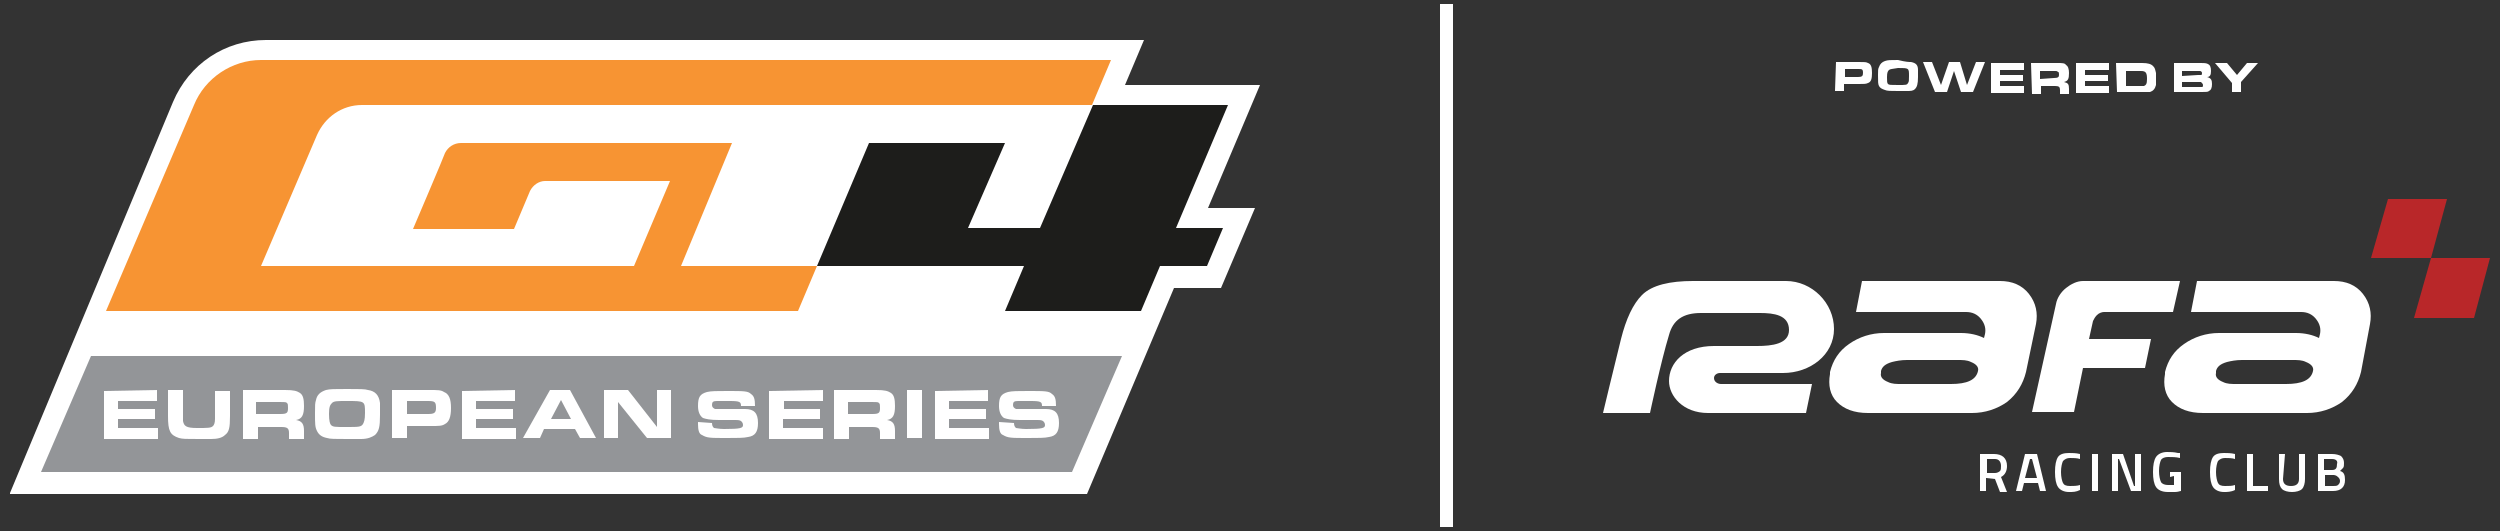
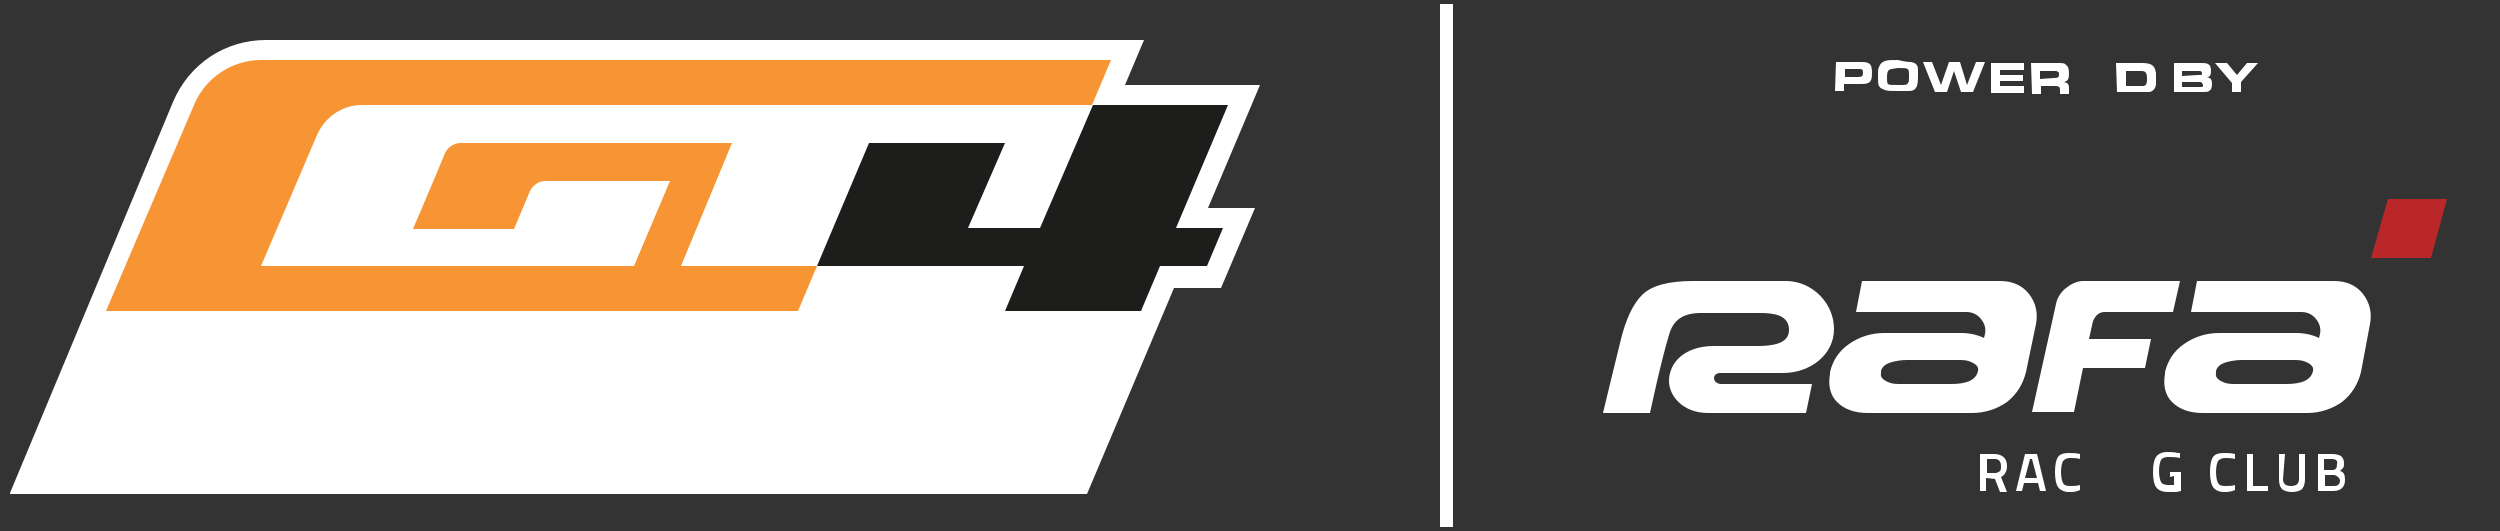
<svg xmlns="http://www.w3.org/2000/svg" version="1.1" id="Layer_1" x="0px" y="0px" viewBox="0 0 250 53.1" style="enable-background:new 0 0 250 53.1;" xml:space="preserve">
  <rect x="0" y="0" width="250" height="53.1" fill="#333333" stroke="none" />
  <style type="text/css"> .st0{fill:#FFFFFF;} .st1{fill:#939598;} .st2{fill:#F79433;} .st3{fill:#1D1D1B;} .st4{fill:#B92729;} </style>
  <g>
    <path id="Outter_Frame_00000115475834841406060110000003110333431746931877_" class="st0" d="M1,49.3l16.3-39.1 C18.9,6.4,22.5,4,26.6,4h87.8l-1.9,4.5H126l-5.2,12.3h4.7l-3.4,8h-4.7l-8.7,20.6H1V49.3z" />
    <g id="Box_00000081639960191177038500000006303257685406984082_">
-       <polygon class="st1" points="9.1,35.6 4.1,47.2 107.2,47.2 112.2,35.6 " />
-     </g>
+       </g>
    <g id="GT4_00000181766942762785446170000010257352242557967753_">
      <path class="st2" d="M31.7,13.5l-5.6,13.1h37.3l3.6-8.5H54.5c-0.6,0-1.2,0.4-1.5,1l-1.6,3.8H41.3c0,0,3.2-7.5,3.2-7.6 c0.3-0.6,0.9-1,1.6-1h27.1l-5.1,12.3h13.6l-1.9,4.5H10.6l8.8-20.6C20.5,7.8,23.2,6,26.1,6h85l-1.9,4.5h-73 C34.2,10.5,32.5,11.7,31.7,13.5z" />
      <g>
        <polygon class="st3" points="117.6,22.8 122.3,22.8 120.7,26.6 116,26.6 114.1,31.1 100.5,31.1 102.4,26.6 81.7,26.6 86.9,14.3 100.5,14.3 96.8,22.8 104,22.8 109.3,10.5 122.8,10.5 " />
      </g>
    </g>
    <g>
      <path class="st0" d="M15.7,39v1.1h-3.9v0.8h3.7v1h-3.7v0.9h4v1.1h-5.4v-4.8L15.7,39L15.7,39z" />
-       <path class="st0" d="M18.3,39v2.1v0.3c0,0.5,0,0.5,0,0.7c0.1,0.5,0.3,0.7,1.4,0.7s1.4,0,1.6-0.2c0.1-0.1,0.2-0.3,0.2-0.7 c0-0.1,0-0.1,0-0.6v-2.2H23v2.5c0,1.2-0.1,1.6-0.5,1.9c-0.3,0.3-0.8,0.4-1.4,0.4c-0.2,0-0.4,0-0.6,0h-0.6c-1.4,0-1.6,0-2-0.1 c-0.9-0.3-1.1-0.7-1.1-2.2V39C16.8,39,18.3,39,18.3,39z" />
+       <path class="st0" d="M18.3,39v2.1v0.3c0,0.5,0,0.5,0,0.7c0.1,0.5,0.3,0.7,1.4,0.7s1.4,0,1.6-0.2c0-0.1,0-0.1,0-0.6v-2.2H23v2.5c0,1.2-0.1,1.6-0.5,1.9c-0.3,0.3-0.8,0.4-1.4,0.4c-0.2,0-0.4,0-0.6,0h-0.6c-1.4,0-1.6,0-2-0.1 c-0.9-0.3-1.1-0.7-1.1-2.2V39C16.8,39,18.3,39,18.3,39z" />
      <path class="st0" d="M24.3,39h4.2c0.9,0,1.2,0.1,1.5,0.3s0.4,0.6,0.4,1.3c0,0.9-0.2,1.3-0.8,1.4c0.6,0.1,0.8,0.4,0.8,1.1v0.8h-1.5 v-0.6c0-0.5-0.2-0.6-0.8-0.6h-2.3v1.2h-1.5C24.3,43.9,24.3,39,24.3,39z M28,41.4c0.7,0,0.8-0.1,0.8-0.6c0-0.3,0-0.4-0.1-0.5 s-0.2-0.1-0.7-0.1h-2.4v1.2C25.6,41.4,28,41.4,28,41.4z" />
      <path class="st0" d="M36.8,39c0.7,0.1,1.1,0.5,1.2,1.3c0,0.2,0,0.6,0,1.2c0,1.2-0.1,1.6-0.5,2c-0.3,0.2-0.7,0.4-1.4,0.4 c-0.3,0-0.9,0-1.4,0c-1.2,0-1.7,0-2-0.1c-0.5-0.1-0.8-0.3-1-0.7s-0.2-0.7-0.2-1.8c0-0.8,0-1,0.1-1.3c0.1-0.5,0.4-0.8,1-1 c0.4-0.1,0.8-0.1,2.1-0.1C36,38.9,36.5,38.9,36.8,39z M33.2,40.3c-0.2,0.2-0.3,0.4-0.3,1.1c0,0.7,0.1,1,0.2,1.1 c0.2,0.2,0.4,0.2,1.5,0.2c1.3,0,1.5,0,1.7-0.3c0.1-0.2,0.2-0.4,0.2-1.1c0-1.2,0-1.2-1.8-1.2C33.7,40.1,33.4,40.1,33.2,40.3z" />
      <path class="st0" d="M39.2,39h3.7c0.9,0,1.2,0,1.5,0.2c0.5,0.2,0.7,0.7,0.7,1.6c0,0.9-0.2,1.4-0.6,1.6c-0.3,0.2-0.6,0.2-1.4,0.2 h-2.4v1.2h-1.5C39.2,43.8,39.2,39,39.2,39z M42.8,41.4c0.6,0,0.8-0.1,0.8-0.6c0-0.6-0.1-0.7-0.8-0.7h-2.1v1.3H42.8z" />
      <path class="st0" d="M51.5,39v1.1h-3.9v0.8h3.7v1h-3.7v0.9h4v1.1h-5.4v-4.8L51.5,39L51.5,39z" />
      <path class="st0" d="M55,39h2l2.6,4.8H58l-0.5-0.9h-3.1L54,43.8h-1.7L55,39z M57.1,41.9l-1-1.9l-1,1.9H57.1z" />
      <path class="st0" d="M60.5,39h2.3l2.9,3.7V39h1.4v4.8h-2.4l-2.9-3.6v3.6h-1.4V39H60.5z" />
      <path class="st0" d="M71.2,42.3c0,0.3,0.1,0.4,0.2,0.5c0.1,0,0.5,0.1,1,0.1c1.7,0,1.9-0.1,1.9-0.4c0-0.2-0.1-0.3-0.2-0.4 C73.9,42,73.9,42,73.2,42h-1.3c-0.9,0-1.3-0.1-1.6-0.2c-0.3-0.2-0.5-0.6-0.5-1.2c0-0.9,0.2-1.2,0.9-1.4c0.4-0.1,1-0.1,2-0.1 c1.7,0,2.1,0,2.4,0.3c0.3,0.2,0.4,0.5,0.4,1.2h-1.4c0-0.4-0.1-0.5-1.1-0.5c-0.5,0-1.1,0-1.3,0c-0.4,0-0.5,0.1-0.5,0.4 c0,0.2,0.1,0.3,0.3,0.4c0.1,0,0.1,0,0.6,0h1.4c0.1,0,0.8,0,1,0c0.9,0,1.3,0.4,1.3,1.4c0,0.9-0.3,1.3-1,1.4 c-0.4,0.1-1.1,0.1-2.1,0.1c-1.7,0-2,0-2.5-0.3c-0.3-0.1-0.4-0.5-0.4-1.1c0,0,0-0.1,0-0.2L71.2,42.3L71.2,42.3z" />
      <path class="st0" d="M82.3,39v1.1h-3.9v0.8H82v1h-3.7v0.9h4v1.1h-5.4v-4.8L82.3,39L82.3,39z" />
      <path class="st0" d="M83.4,39h4.2c0.9,0,1.2,0.1,1.5,0.3s0.4,0.6,0.4,1.3c0,0.9-0.2,1.3-0.8,1.4c0.6,0.1,0.8,0.4,0.8,1.1v0.8H88 v-0.6c0-0.5-0.2-0.6-0.8-0.6h-2.3v1.2h-1.5C83.4,43.9,83.4,39,83.4,39z M87.2,41.4c0.7,0,0.8-0.1,0.8-0.6c0-0.3,0-0.4-0.1-0.5 s-0.2-0.1-0.7-0.1h-2.4v1.2C84.8,41.4,87.2,41.4,87.2,41.4z" />
      <path class="st0" d="M90.7,39h1.5v4.8h-1.5V39z" />
      <path class="st0" d="M98.8,39v1.1h-3.9v0.8h3.7v1h-3.7v0.9h4v1.1h-5.4v-4.8L98.8,39L98.8,39z" />
      <path class="st0" d="M101.4,42.3c0,0.3,0.1,0.4,0.2,0.5c0.1,0,0.5,0.1,1,0.1c1.7,0,1.9-0.1,1.9-0.4c0-0.2-0.1-0.3-0.2-0.4 c-0.2-0.1-0.2-0.1-0.9-0.1H102c-0.9,0-1.3-0.1-1.6-0.2c-0.3-0.2-0.5-0.6-0.5-1.2c0-0.9,0.2-1.2,0.9-1.4c0.4-0.1,1-0.1,2-0.1 c1.7,0,2.1,0,2.4,0.3c0.3,0.2,0.4,0.5,0.4,1.2h-1.4c0-0.4-0.1-0.5-1.1-0.5c-0.5,0-1.1,0-1.3,0c-0.4,0-0.5,0.1-0.5,0.4 c0,0.2,0.1,0.3,0.3,0.4c0.1,0,0.1,0,0.6,0h1.4c0.1,0,0.8,0,1,0c0.9,0,1.3,0.4,1.3,1.4c0,0.9-0.3,1.3-1,1.4 c-0.4,0.1-1.1,0.1-2.1,0.1c-1.7,0-2,0-2.5-0.3c-0.3-0.1-0.4-0.5-0.4-1.1c0,0,0-0.1,0-0.2L101.4,42.3L101.4,42.3z" />
    </g>
  </g>
  <g>
    <g>
      <path class="st0" d="M195.1,38.4c1.6,0,2.5-0.4,2.7-1.3c0.1-0.4-0.2-0.7-0.7-0.9c-0.4-0.2-0.8-0.2-1.4-0.2h-5 c-0.6,0-1.1,0.1-1.5,0.2c-0.7,0.2-1,0.5-1.1,0.9v0.2c-0.1,0.4,0.2,0.7,0.7,0.9c0.4,0.2,0.8,0.2,1.4,0.2L195.1,38.4L195.1,38.4z M202.6,37.2c-0.3,1.2-0.9,2.2-1.9,3c-1,0.7-2.2,1.1-3.5,1.1h-10.4c-1.4,0-2.4-0.4-3.1-1.1c-0.7-0.7-0.9-1.7-0.7-2.8v-0.2 c0.3-1.2,0.9-2.1,1.9-2.8s2.2-1.1,3.5-1.1h7.7c0.9,0,1.7,0.2,2.3,0.5l0.1-0.4c0.1-0.5,0-1-0.4-1.5c-0.4-0.5-0.9-0.7-1.5-0.7h-11 l0.6-3.1H200c1.2,0,2.2,0.4,2.9,1.3c0.7,0.9,0.9,1.9,0.7,3L202.6,37.2L202.6,37.2z" />
      <path class="st0" d="M228.6,38.4c1.6,0,2.5-0.4,2.7-1.3c0.1-0.4-0.2-0.7-0.7-0.9c-0.4-0.2-0.8-0.2-1.4-0.2h-5 c-0.6,0-1.1,0.1-1.5,0.2c-0.7,0.2-1,0.5-1.1,0.9v0.2c-0.1,0.4,0.2,0.7,0.7,0.9c0.4,0.2,0.8,0.2,1.4,0.2L228.6,38.4L228.6,38.4z M236.1,37.2c-0.3,1.2-0.9,2.2-1.9,3c-1,0.7-2.2,1.1-3.5,1.1h-10.4c-1.4,0-2.4-0.4-3.1-1.1c-0.7-0.7-0.9-1.7-0.7-2.8v-0.2 c0.3-1.2,0.9-2.1,1.9-2.8s2.2-1.1,3.5-1.1h7.7c0.9,0,1.7,0.2,2.3,0.5l0.1-0.4c0.1-0.5,0-1-0.4-1.5c-0.4-0.5-0.9-0.7-1.5-0.7h-11 l0.6-3.1h13.7c1.2,0,2.2,0.4,2.9,1.3c0.7,0.9,0.9,1.9,0.7,3L236.1,37.2L236.1,37.2z" />
      <path class="st0" d="M205.6,30.4c0.1-0.6,0.5-1.2,1-1.6c0.5-0.4,1.1-0.7,1.7-0.7h9.7l-0.7,3.1h-6.9c-0.2,0-0.5,0.1-0.7,0.3 s-0.3,0.4-0.4,0.6l-0.4,1.8h6.2l-0.6,2.9h-6.2l-0.9,4.4h-4.2L205.6,30.4L205.6,30.4z" />
      <path class="st0" d="M172.1,38.4c-0.3,0-0.7-0.2-0.7-0.6c0-0.3,0.3-0.5,0.6-0.5h6.3c2.7,0,5.1-1.8,5.1-4.4s-2.2-4.8-4.8-4.8h-9.3 c-2.3,0-4.1,0.4-5.1,1.4c-0.9,0.9-1.6,2.4-2.1,4.4c-0.7,2.8-1.8,7.4-1.8,7.4h4.7c0,0,1.1-5.2,1.9-7.8c0.4-1.5,1.4-2.2,3.2-2.2h5.9 c1.4,0,2.9,0.2,2.9,1.7c0,1.4-1.7,1.6-3.2,1.6h-4.3c-3,0-4.5,1.7-4.5,3.5c0,1.5,1.4,3.2,3.9,3.2h9.8l0.6-2.9L172.1,38.4 L172.1,38.4z" />
    </g>
    <polygon class="st4" points="238.8,19.9 237.1,25.8 243.1,25.8 244.7,19.9 " />
-     <polygon class="st4" points="243.1,25.8 241.4,31.8 247.4,31.8 249,25.8 " />
    <path class="st0" d="M200.1,46.6c0-0.4-0.2-0.7-0.6-0.7h-0.8v1.4h0.8c0.2,0,0.4-0.1,0.5-0.2C200.1,47,200.1,46.8,200.1,46.6 M198.6,47.8v1.3H198v-3.7h1.4c0.8,0,1.3,0.4,1.3,1.2c0,0.5-0.2,0.9-0.6,1.1l0.6,1.5H200l-0.5-1.3L198.6,47.8L198.6,47.8z" />
    <path class="st0" d="M203,45.9l-0.5,1.9h1.2l-0.5-1.9H203L203,45.9z M201.6,49.1l0.9-3.7h1.2l0.9,3.7H204l-0.2-0.8h-1.4l-0.2,0.8 H201.6L201.6,49.1z" />
    <path class="st0" d="M206.9,49.2c-0.5,0-0.9-0.2-1.1-0.5c-0.2-0.3-0.3-0.8-0.3-1.5s0.1-1.2,0.3-1.5s0.6-0.4,1.1-0.4 c0.3,0,0.7,0,1.1,0.1v0.5c-0.3-0.1-0.7-0.1-1-0.1s-0.5,0.1-0.7,0.3c-0.1,0.2-0.2,0.6-0.2,1.1s0.1,0.9,0.2,1.1 c0.1,0.2,0.3,0.3,0.7,0.3c0.3,0,0.7,0,1-0.1V49C207.6,49.2,207.3,49.2,206.9,49.2" />
-     <rect x="209.2" y="45.4" class="st0" width="0.6" height="3.7" />
-     <polygon class="st0" points="211.2,49.1 211.2,45.4 212.3,45.4 213.4,48.6 213.5,48.6 213.5,45.4 214.1,45.4 214.1,49.1 213.1,49.1 211.9,45.9 211.8,45.9 211.8,49.1 " />
    <g>
      <path class="st0" d="M217,47.7v-0.5h1.1v1.9c-0.1,0-0.3,0.1-0.6,0.1s-0.5,0-0.7,0c-0.6,0-1-0.2-1.2-0.5s-0.3-0.8-0.3-1.5 s0.1-1.2,0.3-1.5s0.6-0.5,1.1-0.5c0.3,0,0.7,0,1.1,0.1h0.2v0.5c-0.4-0.1-0.8-0.1-1.2-0.1c-0.3,0-0.6,0.1-0.7,0.3 c-0.1,0.2-0.2,0.6-0.2,1.1s0.1,0.9,0.2,1.1c0.1,0.2,0.4,0.3,0.7,0.3s0.5,0,0.6,0v-0.9L217,47.7L217,47.7z" />
      <path class="st0" d="M222.4,49.2c-0.5,0-0.9-0.2-1.1-0.5c-0.2-0.3-0.3-0.8-0.3-1.5s0.1-1.2,0.3-1.5s0.6-0.4,1.1-0.4 c0.3,0,0.7,0,1.1,0.1v0.5c-0.3-0.1-0.7-0.1-1-0.1s-0.5,0.1-0.7,0.3c-0.1,0.2-0.2,0.6-0.2,1.1s0.1,0.9,0.2,1.1 c0.1,0.2,0.3,0.3,0.7,0.3s0.7,0,1-0.1V49C223.1,49.2,222.7,49.2,222.4,49.2" />
    </g>
    <polygon class="st0" points="226.8,49.1 224.7,49.1 224.7,45.4 225.3,45.4 225.3,48.6 226.8,48.6 " />
    <g>
      <path class="st0" d="M228.3,47.9c0,0.5,0.3,0.7,0.8,0.7s0.8-0.2,0.8-0.7v-2.5h0.6v2.5c0,0.4-0.1,0.8-0.3,1s-0.6,0.3-1,0.3 s-0.8-0.1-1-0.3s-0.3-0.5-0.3-1v-2.5h0.6L228.3,47.9L228.3,47.9z" />
      <path class="st0" d="M233.3,47.5h-0.8v1.1h0.8c0.2,0,0.4,0,0.5-0.1s0.2-0.2,0.2-0.4s-0.1-0.3-0.2-0.4 C233.6,47.5,233.4,47.5,233.3,47.5 M233.2,45.9h-0.8V47h0.8c0.4,0,0.5-0.2,0.5-0.6C233.8,46.1,233.6,45.9,233.2,45.9 M231.8,45.4 h1.4c0.4,0,0.7,0.1,0.9,0.2c0.2,0.2,0.3,0.4,0.3,0.7c0,0.2,0,0.4-0.1,0.5s-0.2,0.2-0.3,0.3c0.4,0.1,0.5,0.4,0.5,0.9 c0,0.7-0.4,1.1-1.2,1.1h-1.5L231.8,45.4L231.8,45.4z" />
    </g>
  </g>
  <g>
    <rect x="144" y="0.4" class="st0" width="1.3" height="52.3" />
  </g>
  <g>
    <path class="st0" d="M183.6,6.2h2.3c0.6,0,0.7,0,0.9,0.1c0.3,0.1,0.4,0.4,0.4,1s-0.1,0.9-0.4,1c-0.2,0.1-0.4,0.1-0.9,0.1h-1.5v0.7 h-0.9L183.6,6.2z M185.8,7.7c0.4,0,0.5-0.1,0.5-0.4c0-0.4-0.1-0.4-0.5-0.4h-1.3v0.8L185.8,7.7z" />
    <path class="st0" d="M191.1,6.2c0.5,0.1,0.7,0.3,0.7,0.8c0,0.1,0,0.4,0,0.7c0,0.7-0.1,1-0.3,1.2c-0.2,0.2-0.4,0.2-0.9,0.2 c-0.2,0-0.6,0-0.8,0c-0.7,0-1.1,0-1.3-0.1c-0.3-0.1-0.5-0.2-0.6-0.4c-0.1-0.2-0.1-0.4-0.1-1.1c0-0.5,0-0.6,0.1-0.8 c0.1-0.3,0.3-0.5,0.6-0.6S189,6,189.8,6C190.6,6.2,190.9,6.2,191.1,6.2z M188.9,7c-0.1,0.1-0.2,0.2-0.2,0.7c0,0.4,0,0.6,0.1,0.7 s0.3,0.1,1,0.1c0.8,0,0.9,0,1-0.2c0.1-0.1,0.1-0.3,0.1-0.7c0-0.8,0-0.8-1.1-0.8C189.2,6.9,189,6.9,188.9,7z" />
    <path class="st0" d="M193.2,6.2l0.9,2.3l0.8-2.3h1.1l0.7,2.3l0.9-2.3h0.9l-1.2,3h-1.2l-0.7-2.1l-0.7,2.1h-1.2l-1.2-3H193.2z" />
    <path class="st0" d="M202.4,6.3V7H200v0.5h2.3v0.6H200v0.5h2.4v0.7h-3.3v-3H202.4z" />
    <path class="st0" d="M203.1,6.3h2.6c0.5,0,0.8,0,0.9,0.2c0.2,0.1,0.3,0.4,0.3,0.8c0,0.6-0.1,0.8-0.5,0.9c0.4,0.1,0.5,0.2,0.5,0.7 v0.5H206V9c0-0.3-0.1-0.4-0.5-0.4h-1.4v0.8h-0.9L203.1,6.3z M205.4,7.8c0.4,0,0.5-0.1,0.5-0.3s0-0.3-0.1-0.3 c-0.1-0.1-0.1-0.1-0.4-0.1H204v0.8L205.4,7.8z" />
-     <path class="st0" d="M210.9,6.3V7h-2.4v0.5h2.3v0.6h-2.3v0.5h2.4v0.7h-3.3v-3H210.9z" />
    <path class="st0" d="M211.6,6.3h2.6c0.6,0,0.9,0.1,1.1,0.3c0.2,0.2,0.2,0.3,0.3,0.7c0,0.1,0,0.3,0,0.5c0,0.3,0,0.6,0,0.7 c-0.1,0.4-0.3,0.6-0.6,0.7c-0.2,0-0.3,0-0.6,0h-2.7L211.6,6.3z M214,8.6c0.2,0,0.3,0,0.4,0c0.2-0.1,0.3-0.2,0.3-0.7 c0-0.6-0.1-0.8-0.6-0.8h-1.5v1.5H214z" />
    <path class="st0" d="M217.4,6.3h2.7c0.3,0,0.5,0,0.7,0.1s0.3,0.3,0.3,0.7s-0.1,0.6-0.4,0.6c0.4,0.1,0.5,0.3,0.5,0.7 s-0.1,0.6-0.3,0.7c-0.1,0.1-0.3,0.1-0.7,0.1h-2.8V6.3z M219.8,7.5c0.2,0,0.2,0,0.3,0s0.1-0.1,0.1-0.2c0-0.1-0.1-0.2-0.2-0.2 c-0.1,0-0.1,0-0.3,0h-1.5v0.5L219.8,7.5z M219.9,8.7c0.2,0,0.2,0,0.3,0s0.1-0.1,0.1-0.2s-0.1-0.2-0.2-0.3c-0.1,0-0.1,0-0.3,0h-1.6 v0.5H219.9z" />
    <path class="st0" d="M223.2,8.3l-1.7-2h1.2l1,1.2l1-1.2h1.1l-1.7,1.9v1h-0.9L223.2,8.3z" />
  </g>
</svg>